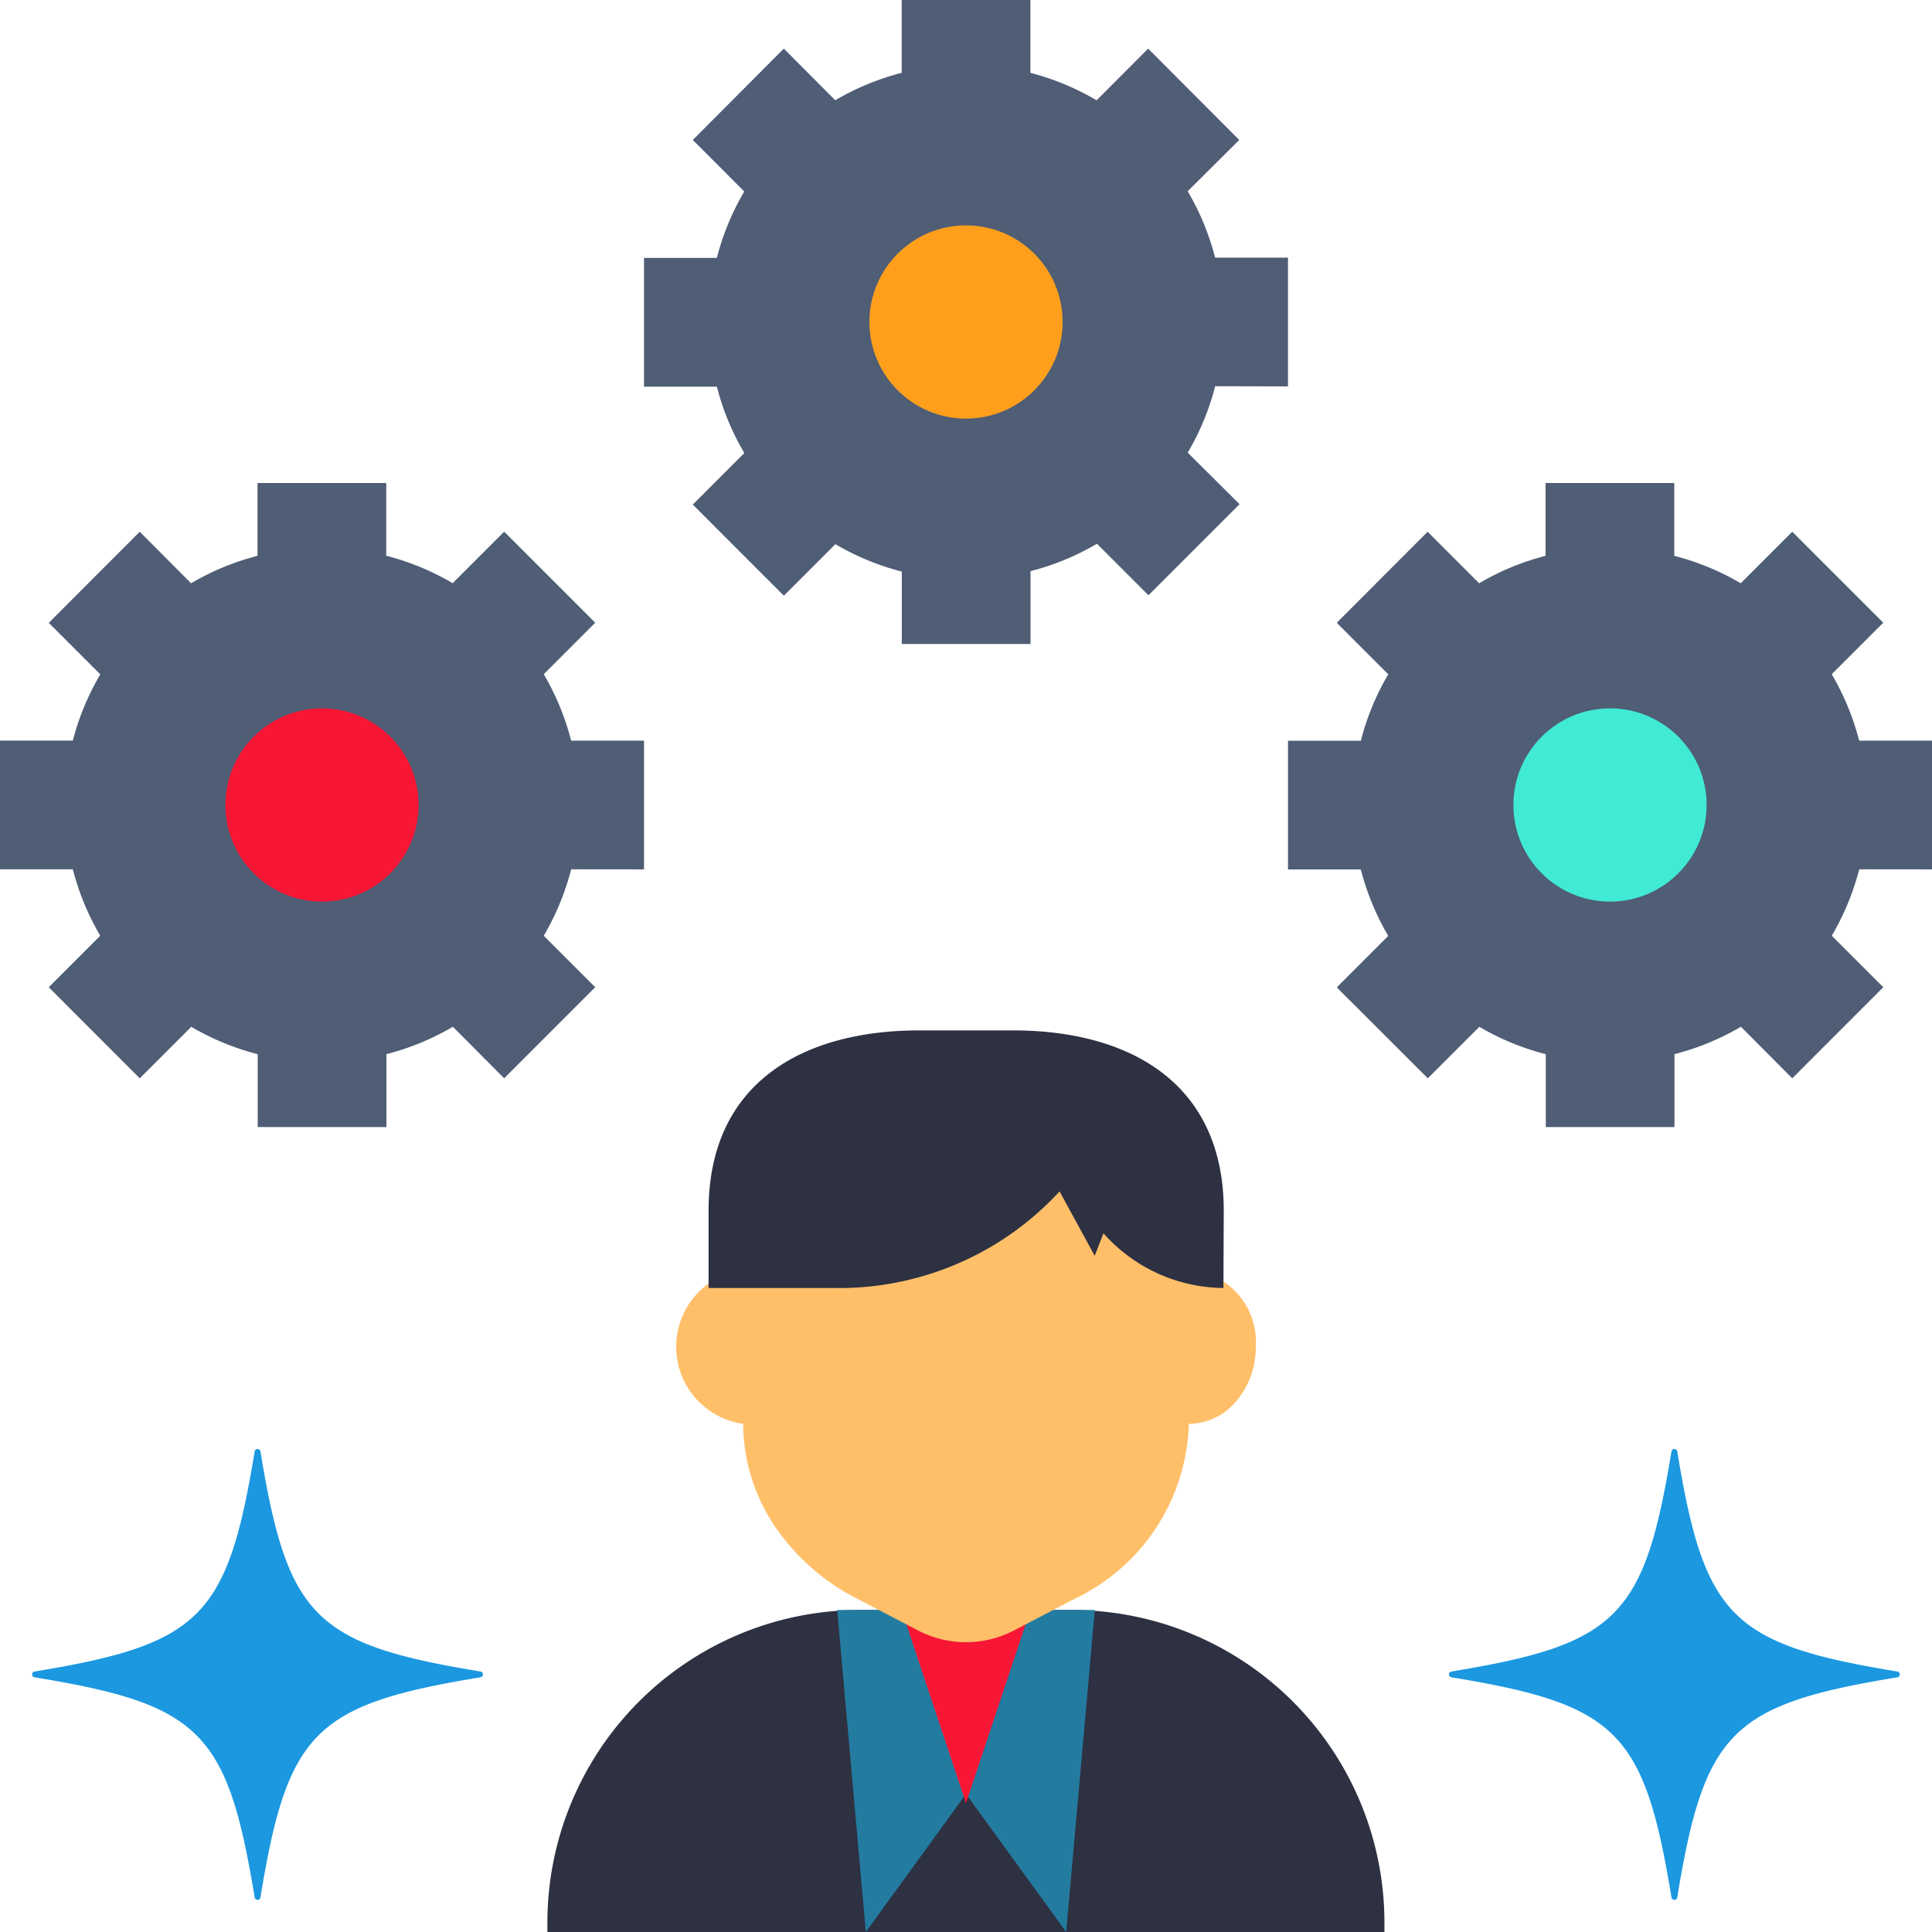
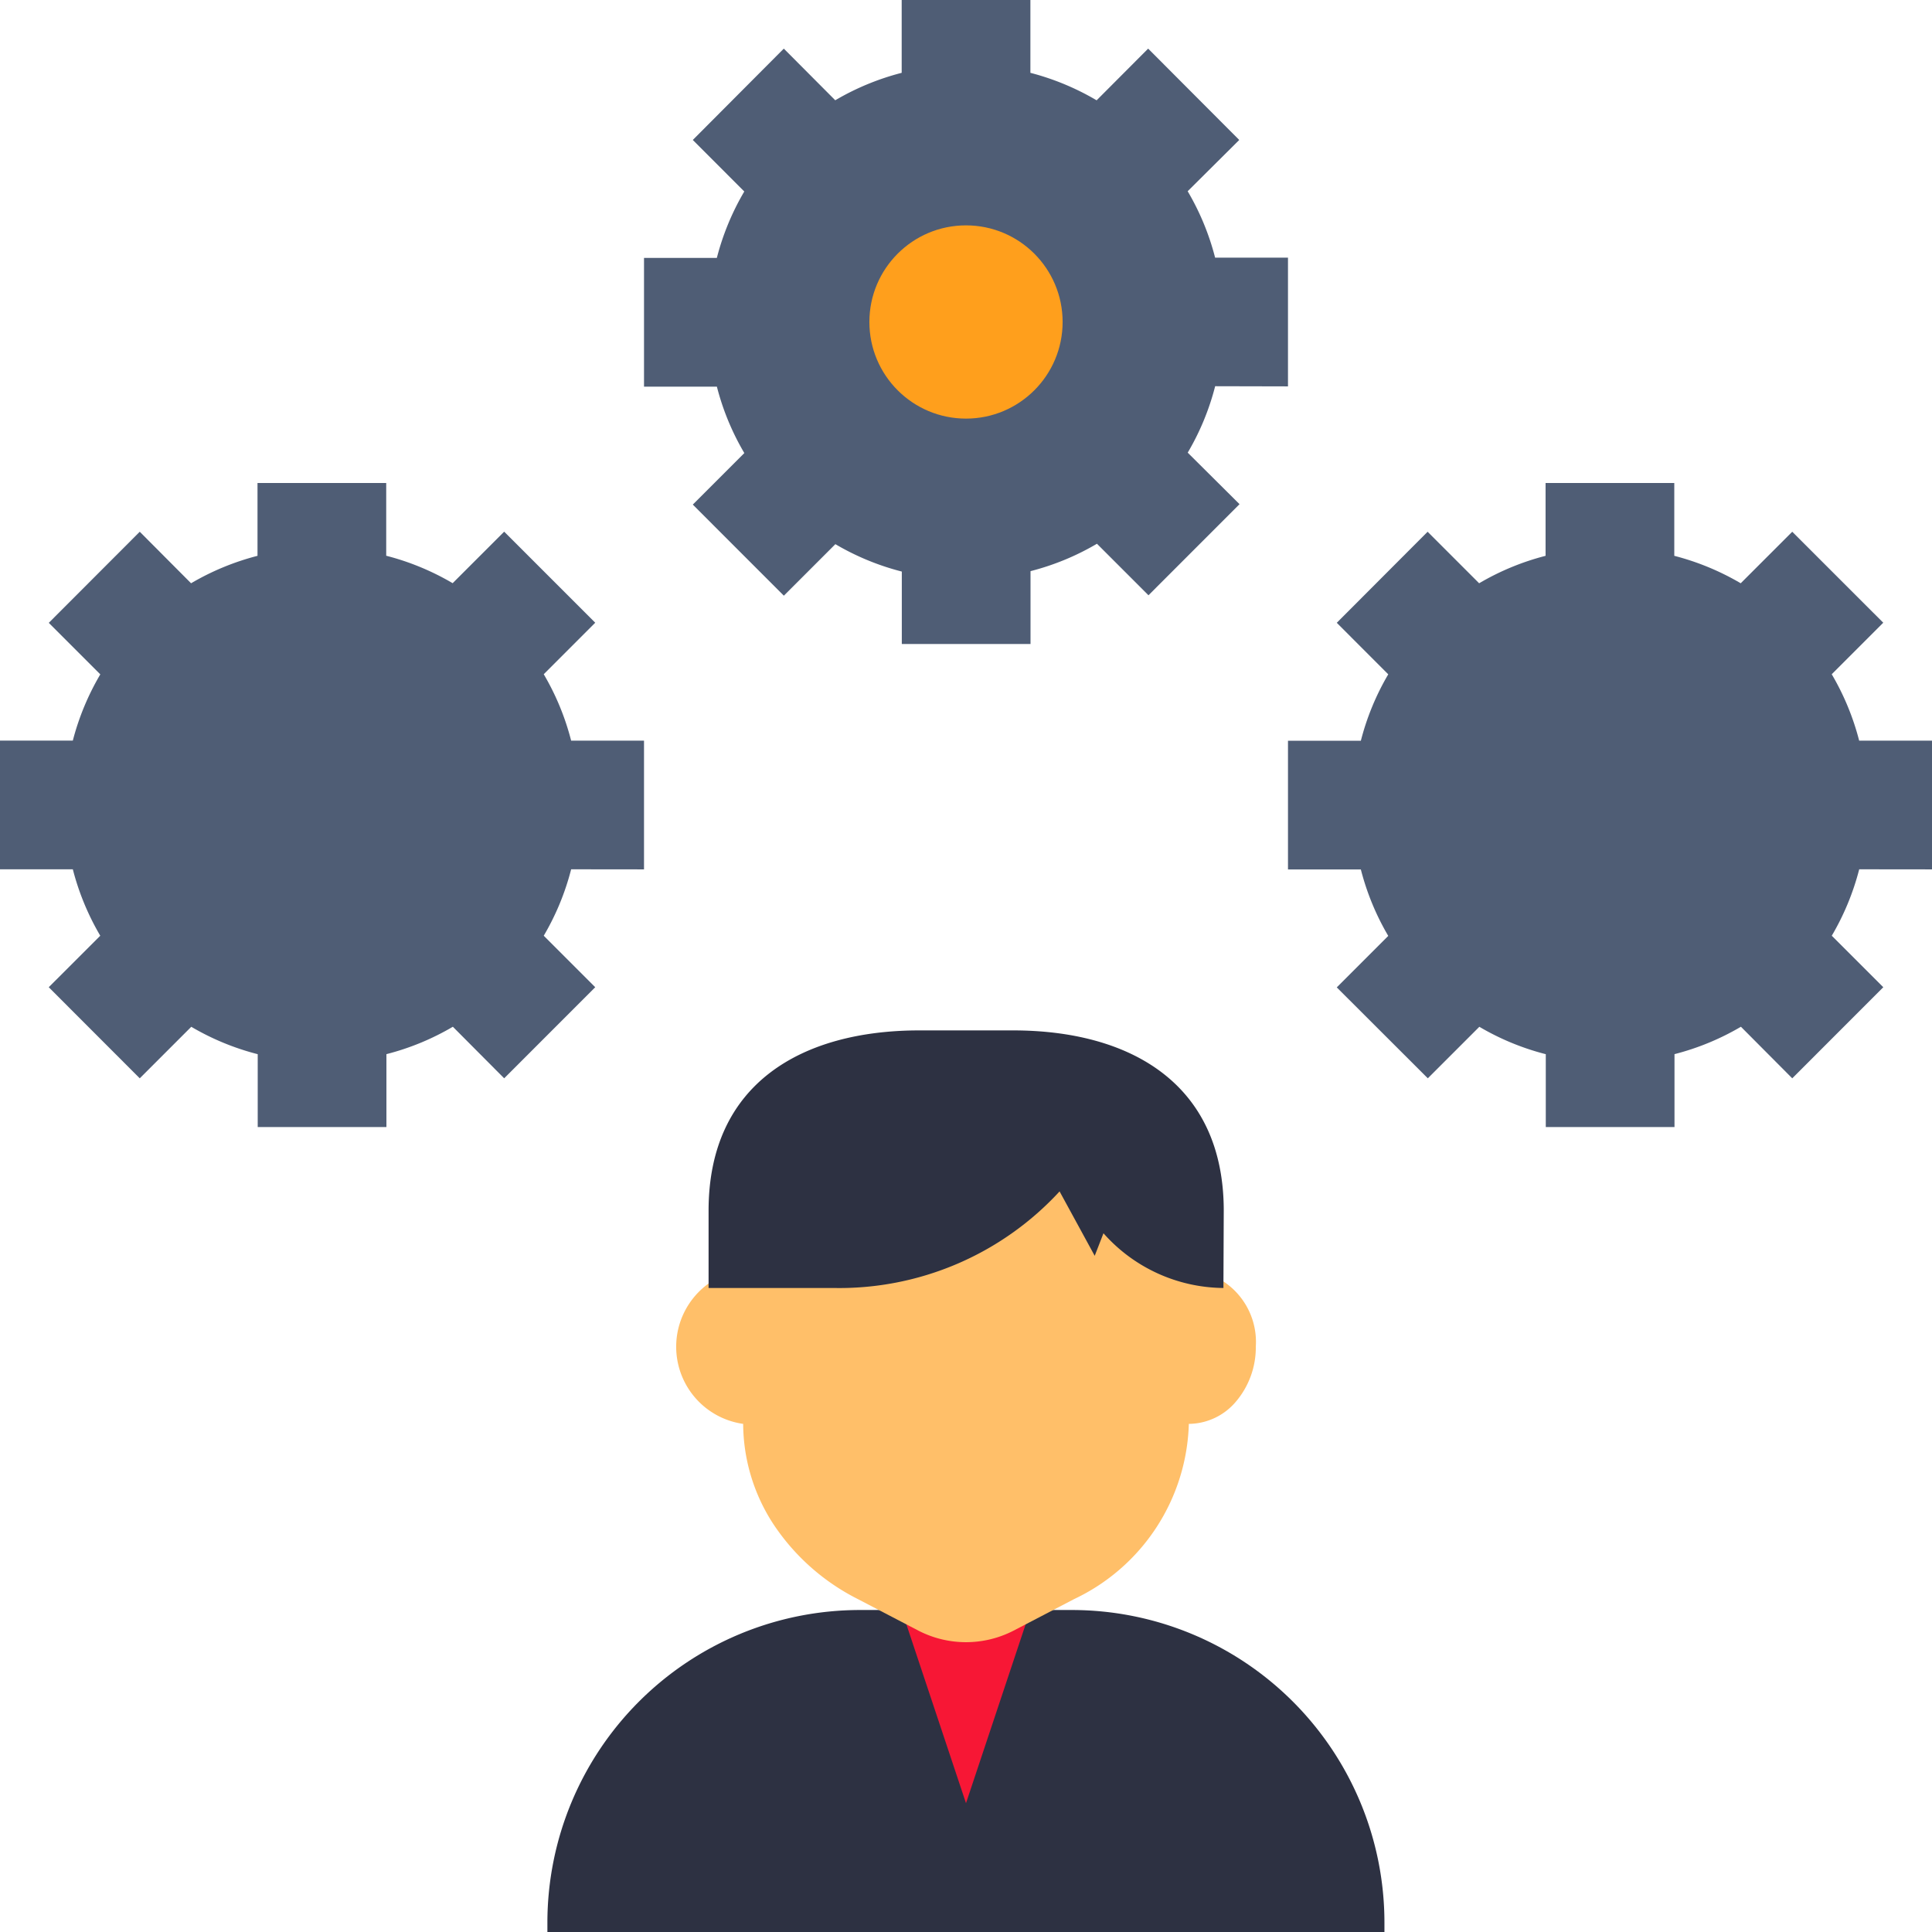
<svg xmlns="http://www.w3.org/2000/svg" id="Layer_1" data-name="Layer 1" viewBox="0 0 465.32 465.32">
  <defs>
    <style>.cls-1{fill:#4f5d75;}.cls-2{fill:#ff9f1c;}.cls-3{fill:#41ead4;}.cls-4{fill:#f71735;}.cls-5{fill:#1b98e0;}.cls-6{fill:#2d3142;}.cls-7{fill:#247ba0;}.cls-8{fill:#ffbf69;}</style>
  </defs>
  <title>development</title>
  <path class="cls-1" d="M333.55,115.35v-31H316a61.73,61.73,0,0,0-6.61-16L321.81,56,299.87,34,287.46,46.45a61.9,61.9,0,0,0-15.95-6.62V22.29h-31V39.83a61.94,61.94,0,0,0-16,6.61L212.12,34,190.2,56l12.4,12.41a61.87,61.87,0,0,0-6.61,16H178.45v31H196a61.45,61.45,0,0,0,6.61,16l-12.41,12.41,21.93,21.94,12.41-12.41a61.56,61.56,0,0,0,16,6.6V177.4h31V159.85a61.56,61.56,0,0,0,16-6.6l12.41,12.41,21.93-21.94L309.4,131.31a61.45,61.45,0,0,0,6.61-16Z" transform="translate(-23.34 -22.29)" />
  <circle class="cls-2" cx="232.66" cy="77.55" r="23.27" />
  <path class="cls-1" d="M488.66,231.68v-31H471.12a62.08,62.08,0,0,0-6.61-16l12.41-12.41L455,150.36l-12.41,12.41a62.08,62.08,0,0,0-16-6.61V138.62h-31v17.54a61.79,61.79,0,0,0-16,6.61l-12.41-12.41L345.3,172.29l12.4,12.41a61.71,61.71,0,0,0-6.6,16H333.55v31H351.1a61.63,61.63,0,0,0,6.6,16l-12.4,12.4L367.23,282l12.41-12.41a61.42,61.42,0,0,0,16,6.6v17.55h31V276.18a61.71,61.71,0,0,0,16-6.6L455,282l21.93-21.94-12.41-12.4a62,62,0,0,0,6.61-16Z" transform="translate(-23.34 -22.29)" />
-   <circle class="cls-3" cx="387.77" cy="193.88" r="23.27" />
  <path class="cls-1" d="M178.45,231.68v-31H160.9a61.71,61.71,0,0,0-6.6-16l12.4-12.41-21.93-21.93-12.41,12.41a61.79,61.79,0,0,0-16-6.61V138.62h-31v17.54a62.08,62.08,0,0,0-16,6.61L57,150.36,35.09,172.3,47.5,184.71a61.9,61.9,0,0,0-6.62,15.95H23.34v31H40.88a62,62,0,0,0,6.61,16l-12.41,12.4L57,282l12.41-12.41a61.71,61.71,0,0,0,16,6.6v17.55h31V276.18a61.42,61.42,0,0,0,16-6.6L144.77,282l21.93-21.94-12.4-12.4a61.63,61.63,0,0,0,6.6-16Z" transform="translate(-23.34 -22.29)" />
-   <circle class="cls-4" cx="77.55" cy="193.88" r="23.27" />
-   <path class="cls-5" d="M139.07,424.87c-39.9-6.54-46.45-13.09-53-53a.71.71,0,0,0-1.4,0c-6.53,39.9-13.09,46.45-53,53a.71.71,0,0,0-.59.8.7.7,0,0,0,.59.6c39.9,6.53,46.46,13.09,53,53a.71.71,0,0,0,.81.59.7.7,0,0,0,.59-.59c6.54-39.9,13.09-46.46,53-53a.71.71,0,0,0,0-1.4Zm341.24,0c-39.9-6.54-46.46-13.09-53-53a.71.71,0,0,0-1.4,0c-6.54,39.9-13.09,46.45-53,53a.71.71,0,0,0,0,1.4c39.9,6.53,46.45,13.09,53,53a.71.71,0,0,0,.8.59.7.7,0,0,0,.6-.59c6.53-39.9,13.09-46.46,53-53a.71.71,0,0,0,.59-.81A.7.7,0,0,0,480.31,424.87Z" transform="translate(-23.34 -22.29)" />
  <path class="cls-6" d="M230.48,410.06h51a75.3,75.3,0,0,1,75.3,75.3v2.25H155.18v-2.25A75.3,75.3,0,0,1,230.48,410.06Z" transform="translate(-23.34 -22.29)" />
-   <polygon class="cls-7" points="256.79 465.32 232.66 432.08 208.53 465.32 201.64 387.77 263.68 387.77 256.79 465.32" />
  <polygon class="cls-4" points="232.66 434.3 248.17 387.77 217.15 387.77 232.66 434.3" />
  <path class="cls-8" d="M309.67,323.82v4.26a17.46,17.46,0,0,1,16.13,18.54,20.16,20.16,0,0,1-4.73,13.18,15,15,0,0,1-11.4,5.43,48.2,48.2,0,0,1-27.61,42.19l-14.74,7.68a25,25,0,0,1-22.64,0l-14.74-7.68a53,53,0,0,1-20.24-17.91,44.52,44.52,0,0,1-7.37-24.28,18.76,18.76,0,0,1,0-37.15v-3.33l66.08-15.51H287.1Z" transform="translate(-23.34 -22.29)" />
  <path class="cls-6" d="M318,332.5h0a39,39,0,0,1-28.89-13.18L287,324.75l-8.46-15.51a72.15,72.15,0,0,1-54.47,23.26H194V313.89c0-30.85,22.73-43.43,50.77-43.43h22.54c28,0,50.77,12.6,50.77,43.43Z" transform="translate(-23.34 -22.29)" />
</svg>